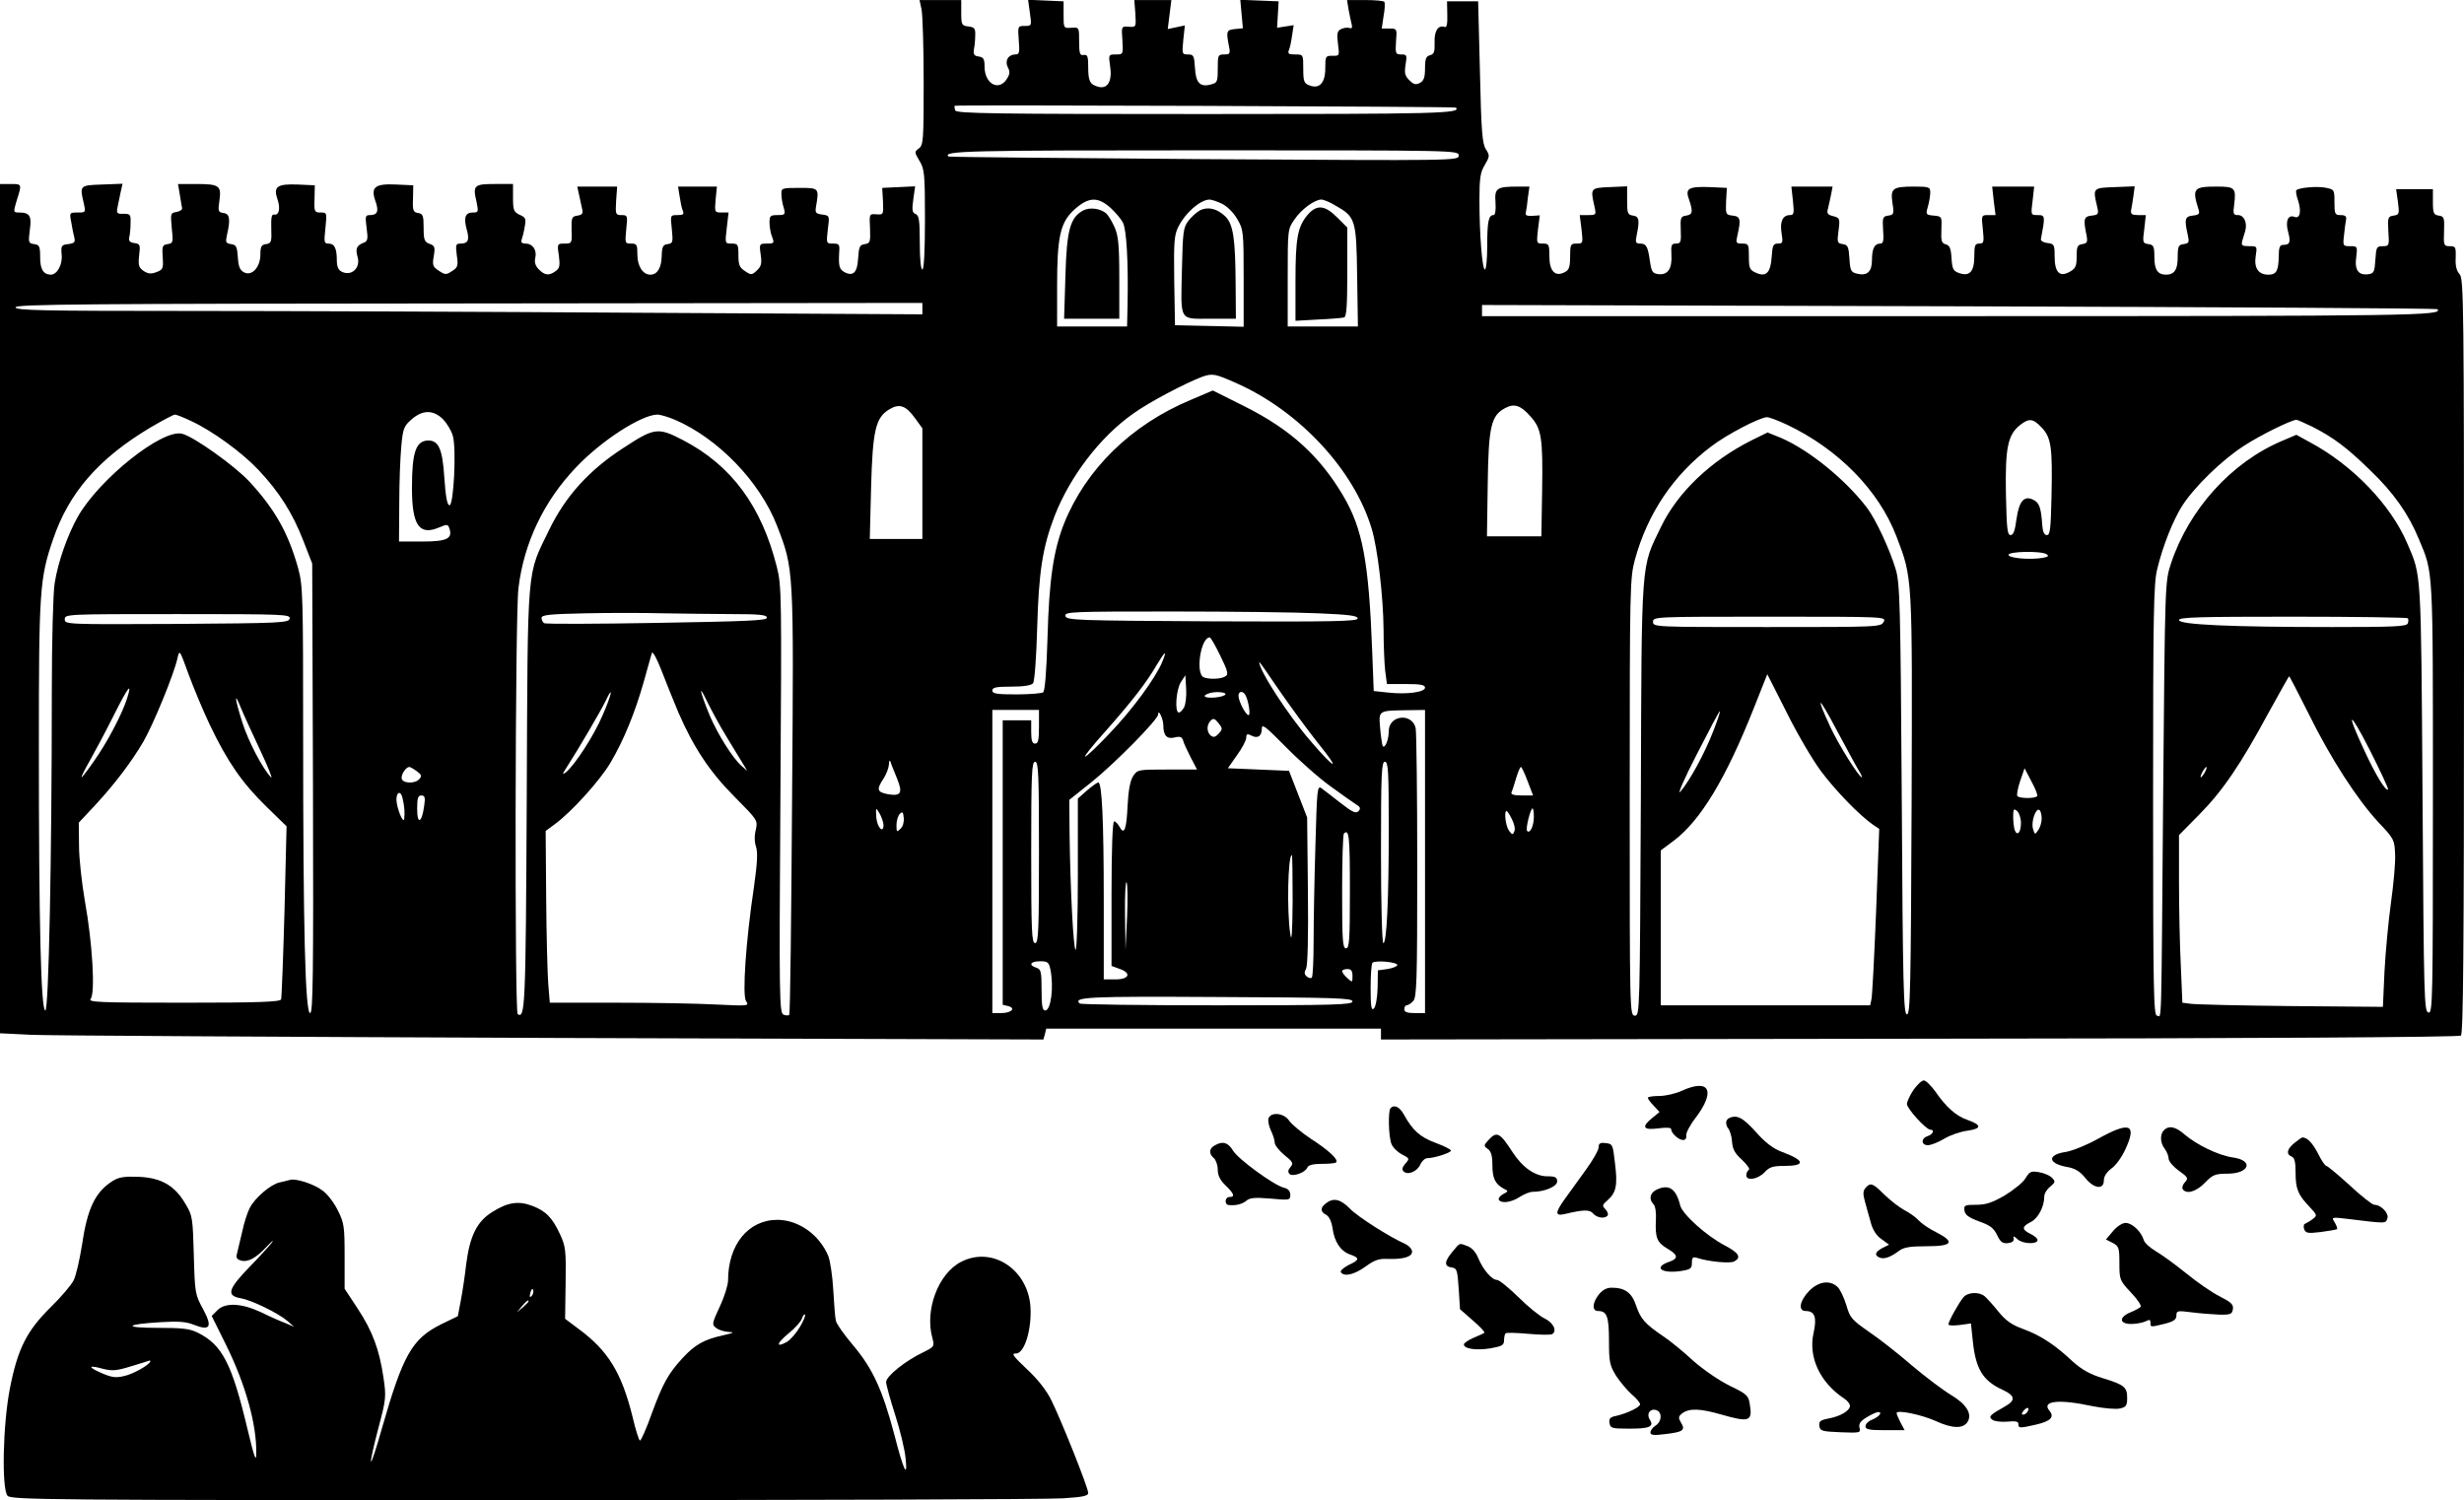
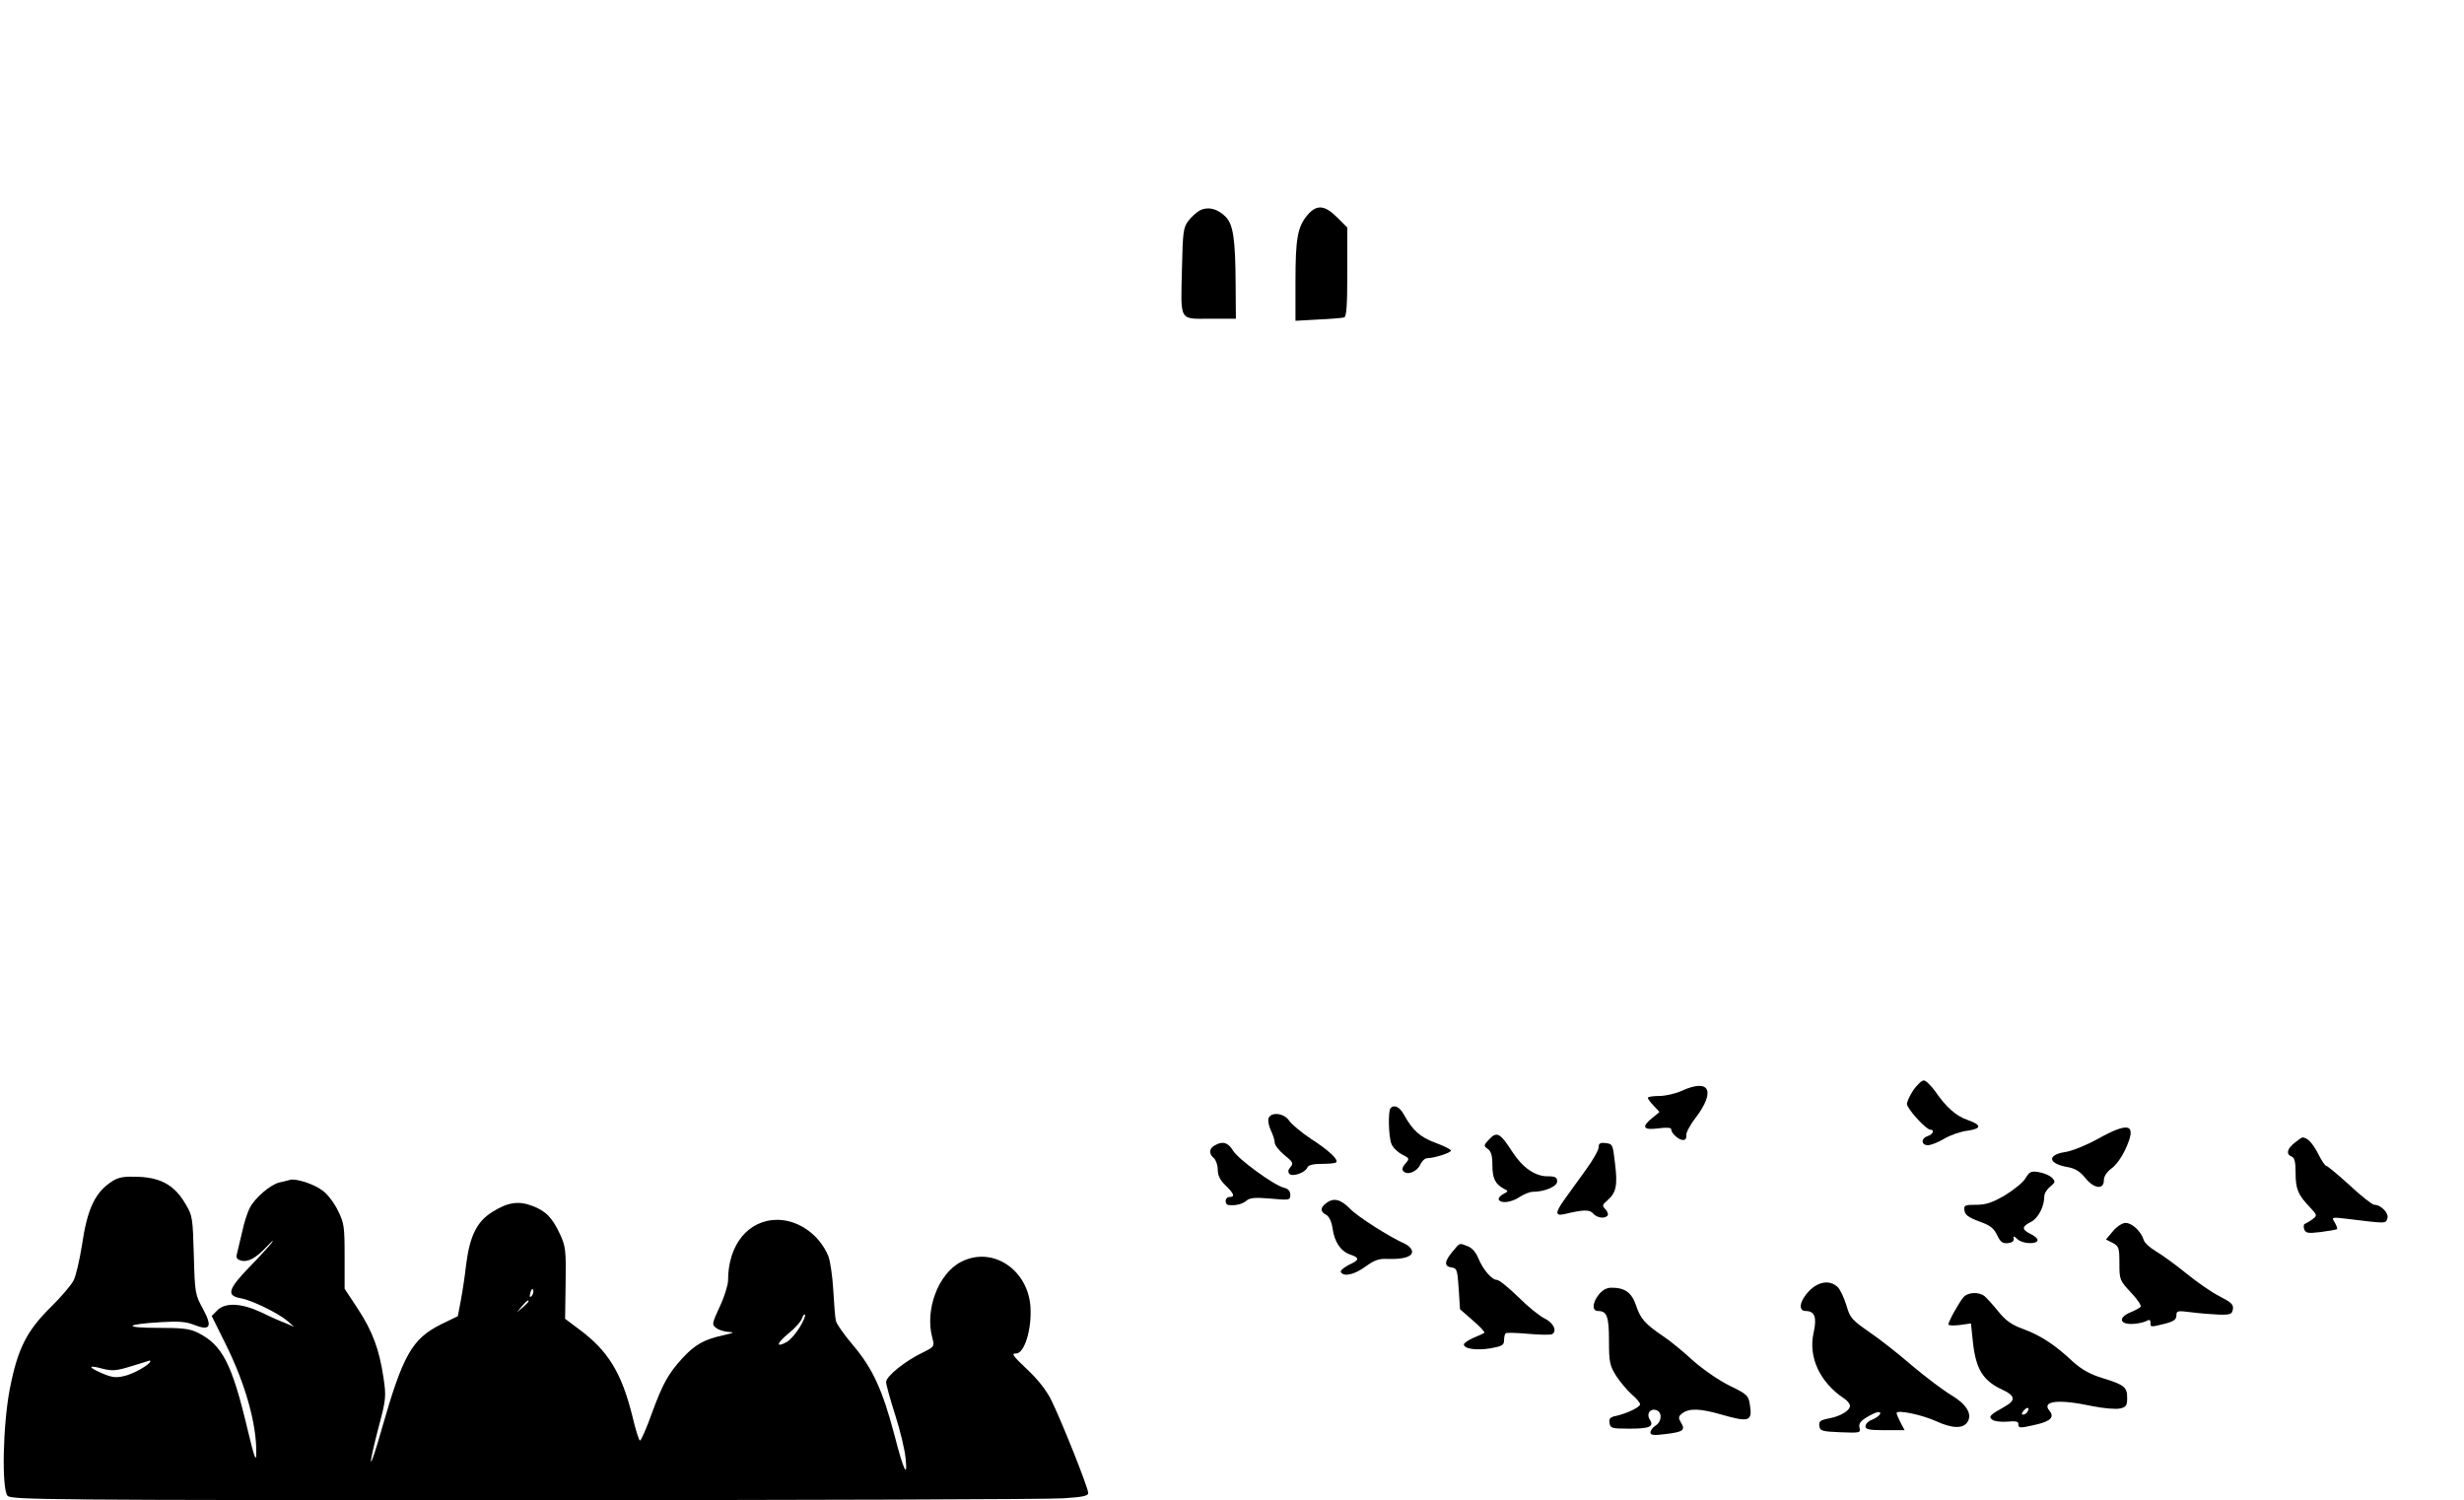
<svg xmlns="http://www.w3.org/2000/svg" version="1.0" width="251.557mm" height="153.168mm" viewBox="0 0 951 579" preserveAspectRatio="xMidYMid meet">
  <g transform="translate(0,579) scale(0.1,-0.1)" fill="#000000" stroke="none">
-     <path d="M3557 5753 c4 -21 8 -147 8 -280 0 -224 -1 -243 -19 -256 -17 -13 -17 -14 3 -48 19 -31 21 -49 21 -226 0 -122 -4 -193 -10 -193 -6 0 -10 41 -10 104 0 86 -3 105 -16 110 -13 5 -15 15 -9 57 l7 50 -63 -3 -64 -3 3 -52 c2 -51 2 -52 -25 -50 -28 2 -28 2 -25 -55 2 -52 0 -57 -20 -60 -20 -3 -23 -10 -26 -55 -3 -55 -19 -71 -53 -53 -20 11 -23 24 -20 78 2 29 0 32 -24 32 -26 0 -26 1 -20 54 7 54 7 54 -21 58 -25 3 -28 7 -25 28 13 75 13 75 -64 75 -68 0 -70 -1 -69 -25 0 -14 4 -37 9 -52 7 -26 5 -28 -24 -28 -28 0 -31 -3 -31 -29 0 -16 4 -41 10 -55 9 -24 8 -26 -20 -26 -29 0 -30 -1 -24 -43 5 -34 2 -45 -15 -61 -19 -18 -22 -18 -46 -2 -21 14 -25 24 -25 61 0 42 -2 45 -26 45 -26 0 -26 0 -19 60 l7 60 -27 0 c-27 0 -27 1 -23 50 l5 50 -75 0 -75 0 6 -37 c3 -21 8 -46 12 -55 6 -15 2 -18 -20 -18 -28 0 -28 0 -22 -54 5 -51 4 -55 -16 -58 -18 -2 -22 -10 -23 -45 -1 -47 -17 -73 -44 -73 -29 0 -50 33 -50 78 0 38 -2 42 -24 42 -24 0 -24 2 -19 55 6 53 5 55 -18 55 -23 0 -24 3 -21 55 l4 55 -77 0 -77 0 7 -32 c4 -18 9 -43 12 -55 4 -17 0 -22 -18 -25 -22 -3 -24 -8 -23 -55 2 -52 1 -53 -27 -53 -28 0 -29 0 -22 -46 5 -39 3 -49 -12 -60 -26 -19 -42 -17 -65 6 -14 14 -18 28 -14 45 7 30 -10 55 -38 55 -13 0 -18 5 -15 14 3 8 9 31 12 50 6 32 4 37 -19 47 -23 11 -26 18 -26 66 l0 53 -70 0 c-80 0 -86 -5 -71 -68 8 -40 8 -42 -14 -42 -29 0 -36 -19 -24 -64 12 -42 6 -56 -23 -56 -19 0 -20 -4 -15 -45 6 -40 4 -47 -18 -61 -23 -15 -27 -15 -51 1 -23 15 -26 21 -20 56 6 35 4 41 -16 48 -20 7 -23 16 -23 62 0 48 -3 54 -21 57 -19 3 -22 9 -20 55 l1 52 -66 3 c-82 4 -99 -10 -80 -64 14 -39 8 -54 -21 -54 -18 0 -19 -4 -13 -50 6 -43 4 -51 -12 -57 -26 -10 -32 -22 -23 -54 13 -43 -24 -77 -62 -57 -12 6 -18 20 -18 43 0 47 -9 65 -32 65 -17 0 -18 5 -12 60 6 59 6 60 -19 60 -23 0 -25 3 -23 53 l1 52 -66 3 c-79 3 -95 -8 -78 -57 12 -35 6 -63 -13 -59 -10 2 -12 -12 -11 -54 2 -51 0 -57 -20 -60 -18 -2 -22 -10 -22 -40 0 -49 -33 -85 -63 -69 -16 8 -22 23 -24 59 -3 40 -6 47 -26 50 -21 3 -22 7 -16 35 14 60 11 82 -13 85 -21 3 -22 7 -16 49 8 57 -1 63 -91 63 l-69 0 7 -41 c4 -22 7 -46 9 -52 1 -6 -9 -13 -22 -15 -23 -4 -23 -6 -18 -62 6 -55 5 -59 -16 -62 -20 -3 -22 -8 -19 -51 3 -43 1 -48 -24 -57 -20 -8 -32 -7 -49 4 -19 13 -22 21 -18 60 5 41 4 45 -18 48 -18 2 -23 8 -20 23 3 11 5 36 5 55 1 32 -1 35 -27 35 -26 -1 -28 2 -23 27 3 15 9 42 12 58 l7 31 -79 -3 c-87 -3 -87 -3 -70 -75 7 -32 7 -33 -24 -33 -32 0 -32 -1 -25 -37 3 -21 9 -48 12 -60 4 -18 0 -22 -24 -25 -26 -3 -28 -6 -25 -41 4 -39 -18 -77 -42 -77 -29 1 -41 21 -41 67 0 43 -3 48 -23 51 -22 3 -23 6 -17 54 8 55 0 68 -42 68 -22 0 -22 1 -8 48 20 63 20 62 -25 62 l-40 0 0 -1639 0 -1639 123 -6 c67 -3 973 -8 2013 -12 l1891 -6 6 21 5 21 646 0 646 0 0 -21 0 -21 2078 3 c1295 1 2082 6 2090 12 9 7 12 312 12 1465 0 1361 -1 1457 -17 1474 -12 13 -17 34 -15 64 1 40 0 44 -23 44 -23 0 -24 3 -22 58 2 52 0 57 -20 60 -20 3 -23 9 -23 53 l0 49 -71 0 -71 0 7 -49 c6 -46 5 -50 -17 -53 -21 -3 -23 -7 -20 -60 4 -56 3 -58 -22 -58 -23 0 -25 -4 -28 -52 -3 -47 -6 -53 -26 -56 -39 -6 -55 16 -48 65 5 42 5 43 -23 43 -28 0 -29 1 -24 43 2 23 6 50 8 60 2 12 -3 17 -21 17 -22 0 -24 4 -24 50 0 48 0 49 -36 56 -33 6 -101 0 -111 -10 -3 -3 0 -21 7 -41 13 -41 7 -70 -14 -62 -25 10 -36 -16 -25 -57 11 -41 7 -51 -19 -51 -13 0 -17 -10 -17 -45 -1 -55 -9 -70 -40 -70 -38 0 -56 25 -49 71 6 39 6 39 -25 39 -28 0 -31 3 -27 20 3 11 9 29 12 40 8 31 -5 60 -28 60 -18 0 -20 4 -15 41 8 64 3 69 -67 69 -90 0 -96 -7 -71 -87 6 -18 3 -22 -22 -25 -30 -3 -33 -14 -19 -75 6 -28 5 -32 -16 -35 -20 -3 -23 -8 -23 -51 0 -48 -13 -67 -45 -67 -32 0 -45 19 -45 67 0 43 -3 48 -23 51 -22 3 -23 6 -16 58 l6 54 -30 0 c-23 0 -29 4 -27 18 2 9 6 34 9 55 l5 38 -77 -3 c-85 -3 -85 -3 -68 -75 7 -29 5 -32 -21 -35 -30 -3 -33 -13 -20 -75 5 -27 3 -32 -16 -35 -19 -3 -22 -9 -22 -48 0 -37 -4 -46 -27 -59 -39 -22 -58 -2 -58 60 0 45 -2 48 -27 51 -16 2 -27 8 -26 15 17 89 17 93 -12 93 -27 0 -27 0 -20 55 l6 55 -81 0 -81 0 6 -55 7 -55 -27 0 c-28 0 -28 0 -22 -55 5 -50 4 -55 -14 -55 -16 0 -19 -7 -19 -49 0 -59 -18 -79 -58 -65 -24 8 -27 16 -30 58 -2 37 -7 49 -22 53 -16 4 -19 13 -17 57 2 51 2 51 -30 54 -30 3 -31 4 -22 35 5 18 9 42 9 54 0 21 -4 23 -62 23 -84 0 -92 -7 -84 -63 7 -42 5 -46 -16 -49 -21 -3 -23 -7 -20 -55 3 -42 1 -53 -11 -53 -22 0 -32 -19 -32 -64 0 -45 -19 -62 -58 -52 -23 5 -26 12 -29 59 -3 45 -6 52 -26 55 -21 3 -22 7 -16 52 6 47 5 49 -21 56 -21 5 -25 11 -20 28 3 11 8 36 12 54 l6 32 -80 0 -79 0 6 -55 c5 -47 4 -55 -11 -55 -28 0 -40 -24 -33 -69 6 -37 5 -41 -14 -41 -18 0 -21 -7 -24 -51 -4 -62 -22 -80 -62 -61 -23 10 -26 18 -26 62 0 47 -1 50 -26 50 -24 0 -25 2 -18 33 14 61 11 72 -19 75 -26 3 -27 5 -25 55 l3 52 -65 3 c-83 3 -97 -5 -81 -48 16 -47 14 -58 -11 -62 -21 -3 -23 -8 -21 -55 2 -47 0 -53 -18 -53 -18 0 -20 -5 -18 -44 3 -53 -14 -78 -50 -74 -23 3 -27 9 -33 50 -8 57 -14 68 -38 68 -17 0 -19 5 -13 33 12 58 9 72 -14 75 -21 3 -23 9 -23 58 l0 55 -67 -3 c-75 -3 -75 -4 -59 -75 7 -32 7 -33 -25 -33 l-32 0 7 -55 c6 -54 6 -55 -19 -55 -23 0 -25 -3 -25 -50 0 -39 -4 -52 -20 -60 -37 -20 -60 3 -60 60 0 47 -2 50 -25 50 -25 0 -25 1 -19 55 l7 54 -29 -2 c-21 -1 -28 2 -25 13 2 8 6 34 8 58 l6 42 -44 0 c-83 0 -91 -6 -87 -61 2 -32 -1 -49 -8 -49 -19 0 -24 -26 -24 -121 0 -49 -4 -89 -9 -89 -10 0 -21 133 -21 267 0 85 3 108 21 137 19 33 19 36 4 60 -14 21 -18 69 -23 298 l-7 273 -60 0 -60 0 1 -52 c1 -34 -2 -50 -10 -47 -25 9 -41 -15 -39 -60 1 -36 -2 -45 -18 -49 -15 -4 -19 -14 -19 -51 0 -35 -5 -48 -20 -56 -16 -8 -24 -6 -41 11 -17 17 -19 28 -14 60 6 36 5 39 -17 39 -21 0 -23 3 -20 50 4 49 4 50 -25 50 l-30 0 7 48 c5 26 6 50 3 55 -2 4 -36 7 -74 7 l-70 0 6 -37 c4 -21 9 -46 12 -57 3 -12 1 -17 -8 -14 -8 3 -22 1 -33 -4 -15 -8 -17 -17 -12 -57 6 -46 6 -47 -21 -46 -27 0 -28 -2 -28 -49 0 -56 -23 -81 -62 -65 -20 7 -23 16 -23 64 0 55 0 55 -31 55 -26 0 -30 3 -24 18 4 9 9 34 12 56 l6 39 -32 -5 -32 -5 3 51 3 51 -74 3 -74 3 5 -55 5 -55 -31 -3 c-33 -3 -34 -9 -22 -70 5 -25 2 -28 -19 -28 -24 0 -25 -3 -25 -55 0 -51 -2 -55 -27 -61 -41 -11 -58 6 -61 65 -3 46 -5 51 -27 51 -23 0 -23 2 -18 56 l6 56 -33 -7 -33 -7 7 56 7 56 -71 0 -72 0 4 -52 c3 -53 3 -53 -25 -51 -29 2 -29 2 -25 -53 3 -54 3 -54 -25 -54 -29 0 -29 0 -22 -49 8 -57 -12 -87 -49 -75 -30 9 -36 22 -36 77 0 40 -3 47 -17 45 -15 -3 -18 5 -18 52 0 55 0 55 -30 53 -30 -2 -30 -2 -30 50 l0 52 -69 3 -68 3 7 -51 c7 -49 7 -50 -20 -50 -27 0 -27 -1 -23 -55 4 -47 2 -55 -12 -55 -29 0 -43 -25 -30 -50 9 -17 8 -26 -5 -46 -31 -47 -85 -17 -85 49 0 29 -4 36 -22 39 -18 2 -22 8 -19 28 3 14 5 39 5 55 1 25 -3 30 -26 33 -26 3 -28 6 -28 53 l0 49 -80 0 -81 0 8 -37z m2062 -378 c23 -23 -71 -25 -969 -25 -812 0 -959 2 -963 14 -3 8 -4 16 -2 18 4 4 1929 -3 1934 -7z m11 -185 c0 -20 -3 -20 -982 -14 -541 4 -985 8 -987 10 -25 22 76 24 990 24 974 0 979 0 979 -20z m-1345 -201 c20 -18 42 -44 49 -58 14 -27 21 -151 18 -313 l-2 -88 -135 0 -135 0 0 158 c0 185 12 241 62 289 57 53 93 56 143 12z m431 15 c20 -10 45 -34 59 -59 24 -40 25 -48 25 -229 l0 -187 -132 3 -133 3 -3 172 c-2 154 0 177 17 210 27 53 84 102 119 103 8 0 29 -7 48 -16z m438 -7 c78 -44 81 -54 84 -273 l3 -194 -135 0 -136 0 0 188 c0 185 0 188 26 225 26 39 78 77 104 77 8 0 33 -10 54 -23z m-1594 -398 l0 -22 -1087 6 c-599 4 -1386 7 -1750 7 -561 0 -663 2 -663 14 0 12 258 14 1750 15 l1750 2 0 -22z m5847 -2 c25 -25 -80 -27 -1848 -27 l-1839 0 0 22 0 21 1841 -5 c1012 -3 1843 -8 1846 -11z m-4630 -288 c240 -108 449 -333 517 -559 23 -75 45 -263 46 -390 0 -58 3 -129 6 -157 l7 -53 73 0 c56 0 74 -3 74 -14 0 -17 -68 -27 -142 -19 l-56 6 -6 156 c-13 344 -37 471 -112 598 -91 154 -205 257 -381 345 l-122 61 -87 -37 c-229 -96 -403 -267 -487 -476 -41 -104 -58 -217 -64 -440 -4 -132 -10 -208 -17 -212 -6 -4 -53 -8 -103 -8 -76 0 -93 3 -93 15 0 12 15 15 74 15 47 0 77 5 83 13 6 6 13 102 16 212 6 218 21 313 67 433 60 154 176 306 304 396 61 44 200 117 266 142 40 14 50 12 137 -27z m-1246 -132 l29 -40 0 -214 0 -213 -101 0 -102 0 5 198 c6 220 17 270 70 302 39 24 64 15 99 -33z m2375 7 c44 -48 49 -83 46 -286 l-3 -178 -105 0 -105 0 3 203 c3 222 13 263 67 292 35 19 60 11 97 -31z m-4196 -12 c15 -16 33 -45 38 -65 14 -51 3 -267 -13 -267 -9 0 -15 33 -20 106 -7 111 -22 144 -62 144 -48 -1 -63 -45 -63 -183 0 -144 28 -185 104 -153 33 14 35 13 41 -5 12 -38 -11 -49 -106 -49 l-89 0 1 148 c0 81 4 180 8 221 6 66 10 77 39 102 43 38 84 38 122 1z m-972 -7 c82 -38 196 -121 260 -189 80 -85 131 -166 172 -271 l35 -90 3 -867 c2 -727 0 -868 -11 -868 -19 0 -27 327 -27 1070 0 539 -1 580 -19 646 -38 137 -90 229 -189 336 -57 61 -214 173 -259 184 -76 20 -318 -173 -402 -319 -40 -71 -77 -175 -90 -258 -6 -36 -11 -222 -11 -420 0 -645 -12 -1229 -25 -1229 -17 0 -25 333 -25 1015 0 607 3 653 55 804 61 180 177 313 377 432 46 27 88 49 93 49 6 0 34 -11 63 -25z m1867 5 c167 -72 328 -239 394 -409 65 -169 65 -159 58 -1064 -3 -450 -7 -821 -11 -824 -3 -3 -13 -3 -22 1 -16 6 -17 64 -12 829 5 794 5 825 -14 900 -59 234 -175 391 -361 488 -98 51 -111 49 -233 -31 -131 -85 -222 -186 -284 -314 -88 -182 -83 -115 -87 -1041 -4 -807 -6 -847 -35 -829 -12 8 -10 1544 3 1644 21 175 98 336 222 466 97 103 252 203 314 204 12 0 42 -9 68 -20z m4292 -19 c198 -94 354 -253 422 -430 63 -165 62 -145 59 -1036 -3 -712 -5 -810 -18 -810 -13 0 -16 101 -20 830 -5 761 -7 835 -24 890 -23 76 -76 190 -110 235 -82 108 -223 223 -332 270 l-52 21 -63 -31 c-157 -79 -285 -201 -349 -335 -77 -159 -74 -111 -77 -1047 -4 -825 -4 -838 -23 -838 -20 0 -20 12 -20 843 0 818 1 845 20 917 49 179 149 327 293 436 61 47 188 113 217 114 8 0 43 -13 77 -29z m983 -11 c37 -39 42 -76 38 -265 -3 -125 -5 -150 -18 -150 -10 0 -16 12 -18 40 -4 63 -11 84 -32 95 -37 20 -57 -3 -67 -72 -6 -46 -12 -63 -23 -63 -13 0 -15 26 -18 160 -3 177 7 227 55 265 35 27 50 25 83 -10z m1043 4 c83 -42 136 -82 224 -168 92 -88 149 -170 189 -267 56 -134 54 -100 54 -997 0 -788 -1 -833 -17 -830 -17 3 -18 53 -23 828 -6 889 -4 855 -59 983 -64 150 -212 303 -377 391 l-51 28 -54 -23 c-196 -82 -361 -265 -430 -474 -23 -70 -23 -72 -30 -880 -8 -957 -5 -865 -24 -865 -13 0 -15 99 -15 831 0 718 2 839 16 893 22 91 61 187 95 242 48 75 155 179 239 233 66 43 181 99 203 101 4 0 31 -12 60 -26z m-1024 -493 c10 -7 6 -10 -15 -14 -48 -8 -127 -2 -132 11 -4 14 125 17 147 3z m-5072 -231 c105 0 133 -3 133 -14 0 -11 -77 -14 -425 -20 -233 -4 -429 -5 -435 -1 -5 3 -10 13 -10 20 0 12 31 15 168 18 92 2 227 2 301 0 74 -1 194 -3 268 -3z m2261 3 c118 -5 152 -9 152 -20 0 -11 -95 -13 -562 -11 -527 3 -563 4 -566 21 -3 16 22 17 411 17 227 0 482 -3 565 -7z m-3970 -20 c-3 -17 -33 -18 -436 -21 -427 -2 -432 -2 -432 18 0 20 6 20 436 20 409 0 435 -1 432 -17z m6152 -13 c-10 -20 -21 -20 -450 -20 -433 0 -440 0 -440 20 0 20 7 20 450 20 448 0 451 0 440 -20z m2023 14 c3 -3 3 -12 0 -20 -4 -12 -55 -14 -292 -14 -391 0 -591 9 -591 27 0 11 78 13 438 13 241 0 441 -3 445 -6z m-4583 -145 c29 -59 32 -72 20 -79 -17 -11 -61 -13 -84 -4 -33 13 -12 154 23 154 4 0 22 -32 41 -71z m-3900 -267 c68 -142 124 -223 217 -314 l79 -77 -8 -328 c-5 -180 -11 -334 -13 -340 -3 -10 -88 -13 -376 -13 -333 0 -370 2 -359 15 18 22 7 214 -22 375 -12 69 -23 166 -23 215 l-1 90 61 65 c78 84 142 169 188 247 39 67 120 265 132 323 8 34 8 33 42 -60 19 -52 56 -141 83 -198z m1808 49 c59 -136 122 -231 217 -326 90 -91 90 -91 82 -128 -6 -23 -5 -48 1 -65 7 -21 5 -64 -8 -155 -32 -213 -45 -416 -31 -440 13 -20 12 -20 -115 -14 -71 4 -244 7 -385 7 l-257 0 -6 73 c-3 39 -7 189 -8 331 l-2 259 34 25 c65 47 175 169 216 238 52 88 95 194 129 314 14 52 29 102 31 110 3 8 20 -23 38 -70 18 -47 47 -118 64 -159z m1868 195 c-26 -63 -115 -184 -202 -275 -47 -50 -90 -91 -96 -91 -5 0 30 44 78 97 102 115 160 190 198 256 33 55 42 61 22 13z m605 -319 c85 -105 62 -98 -31 11 -88 101 -200 274 -200 307 0 3 34 -45 75 -106 42 -61 112 -157 156 -212z m1937 -103 c56 -75 149 -171 201 -207 l24 -16 -12 -318 c-7 -175 -15 -328 -18 -340 l-5 -23 -404 0 -404 0 0 299 0 299 51 38 c103 78 201 241 308 511 l52 131 75 -148 c40 -81 100 -183 132 -226z m-2458 246 c-6 -11 -15 -20 -20 -20 -17 0 -11 89 8 118 l17 26 3 -52 c2 -28 -2 -61 -8 -72z m4340 -24 c84 -171 188 -332 271 -421 59 -62 61 -67 63 -122 2 -32 -6 -116 -16 -188 -10 -71 -21 -191 -25 -266 l-6 -135 -356 3 c-196 2 -370 6 -387 9 l-31 4 -6 143 c-4 78 -7 223 -7 323 l0 181 78 79 c91 92 160 194 267 392 43 78 79 142 80 142 2 0 35 -65 75 -144z m-8420 57 c-20 -62 -79 -173 -127 -240 -24 -35 -46 -63 -48 -63 -3 0 11 28 31 63 19 34 61 112 92 174 57 114 74 135 52 66z m2315 -148 c27 -44 55 -91 64 -105 l15 -25 -22 19 c-34 30 -92 122 -123 195 -38 93 -45 127 -11 56 16 -33 50 -96 77 -140z m-479 85 c-34 -80 -107 -192 -142 -221 -15 -11 -14 -7 4 21 44 68 130 215 148 252 33 70 26 30 -10 -52z m2404 81 c0 -5 -18 -11 -40 -13 -38 -3 -54 5 -27 15 21 9 67 7 67 -2z m76 -2 c12 -20 22 -79 13 -79 -11 0 -39 54 -39 75 0 17 16 20 26 4z m-3802 -214 c31 -66 50 -113 42 -105 -32 33 -88 139 -111 213 -29 91 -32 122 -6 57 10 -25 44 -99 75 -165z m6172 -82 c8 -13 12 -23 10 -23 -11 0 -90 126 -121 193 -61 131 -47 124 25 -13 40 -74 78 -145 86 -157z m-3166 172 c0 -51 -3 -65 -15 -65 -11 0 -15 12 -15 45 l0 45 -55 0 -55 0 0 -549 0 -549 21 -5 c31 -8 13 -27 -27 -27 l-34 0 0 585 0 585 90 0 90 0 0 -65z m1490 -520 l0 -585 -40 0 c-29 0 -40 4 -40 15 0 8 4 15 9 15 5 0 17 7 25 16 14 14 16 74 16 518 0 277 -3 518 -6 535 -13 61 -104 52 -104 -11 0 -32 -14 -67 -23 -58 -2 3 -7 33 -10 67 -6 72 -9 70 101 72 l72 1 0 -585z m1112 502 c-33 -85 -89 -188 -126 -232 -14 -16 13 47 62 142 48 94 88 170 90 168 2 -2 -10 -37 -26 -78z m-2122 23 c0 -39 14 -54 44 -46 20 5 28 2 32 -11 2 -10 16 -39 29 -65 l25 -48 -115 0 c-112 0 -115 0 -132 -26 -11 -18 -18 -54 -21 -113 -4 -92 -13 -116 -31 -82 -7 12 -16 21 -21 21 -6 0 -10 -106 -10 -279 l0 -279 30 -11 c48 -16 39 -41 -15 -41 l-45 0 0 303 c0 312 -7 457 -21 457 -5 0 -24 -14 -44 -31 l-35 -31 0 -295 c0 -162 -4 -292 -9 -289 -8 6 -20 224 -23 450 l-1 129 84 67 c89 71 259 243 259 263 0 24 20 -18 20 -43z m4727 -247 c-9 -8 -48 56 -91 149 -74 158 -60 161 20 4 41 -81 73 -150 71 -153z m-4513 216 c-13 -14 -20 -16 -31 -8 -16 14 -17 41 0 58 10 10 16 8 30 -10 16 -20 16 -23 1 -40z m433 -205 c44 -32 89 -64 99 -70 15 -9 16 -15 7 -25 -10 -10 -24 -3 -69 32 -31 24 -64 50 -74 57 -16 11 -17 -3 -23 -220 -4 -128 -7 -294 -7 -369 0 -75 -3 -139 -7 -142 -3 -4 -12 -2 -19 4 -10 8 -11 16 -3 30 6 13 9 121 7 302 l-3 282 -35 90 -35 90 -118 5 -118 5 35 50 c20 27 36 58 36 68 0 14 4 16 18 9 25 -14 42 -4 42 25 0 21 12 12 93 -70 51 -52 129 -121 174 -153z m-1675 32 c23 -57 16 -70 -36 -61 -41 8 -44 18 -16 60 11 17 20 41 21 55 0 14 3 18 6 10 2 -8 14 -37 25 -64z m548 -286 c0 -304 -2 -350 -15 -350 -13 0 -15 46 -15 350 0 304 2 350 15 350 13 0 15 -46 15 -350z m1350 92 c0 -279 -8 -442 -21 -442 -5 0 -9 158 -9 350 0 304 2 350 15 350 13 0 15 -35 15 -258z m-3752 222 c18 -13 21 -19 11 -30 -17 -21 -69 -18 -69 4 0 17 18 42 30 42 3 0 16 -7 28 -16z m4288 -39 l21 -55 -44 0 c-32 0 -43 4 -39 13 3 6 11 31 18 55 7 23 15 42 18 42 3 0 15 -25 26 -55z m1967 -57 c-6 -11 -71 -10 -77 0 -3 5 2 31 11 58 l17 49 26 -50 c15 -27 25 -53 23 -57z m647 92 c-6 -11 -13 -20 -16 -20 -2 0 0 9 6 20 6 11 13 20 16 20 2 0 0 -9 -6 -20z m-6956 -102 c7 -29 9 -59 6 -78 -3 -23 -29 41 -30 73 0 33 18 36 24 5z m83 -29 c-9 -66 -27 -73 -27 -11 0 41 3 52 16 52 14 0 16 -8 11 -41z m1773 -72 c0 -37 -25 -10 -28 29 -2 39 -2 39 13 14 8 -14 14 -33 15 -43z m2510 31 c0 -36 -15 -67 -26 -55 -7 7 13 87 21 87 3 0 5 -15 5 -32z m1880 -24 c0 -36 -14 -53 -24 -28 -3 9 -6 32 -6 51 0 30 2 34 15 23 8 -7 15 -27 15 -46z m80 17 c0 -15 -6 -35 -14 -46 -12 -17 -13 -17 -20 8 -7 28 12 80 25 71 5 -3 9 -18 9 -33z m-4404 -39 c-15 -15 -16 -14 -16 14 0 16 6 36 13 43 10 10 13 7 15 -15 2 -15 -3 -34 -12 -42z m2359 37 c9 -17 14 -38 10 -47 -6 -15 -8 -15 -21 2 -13 18 -20 76 -9 76 2 0 12 -14 20 -31z m-625 -274 c0 -193 -2 -225 -15 -225 -13 0 -15 31 -15 218 0 120 3 222 7 225 20 20 23 -13 23 -218z m-221 -42 c-1 -126 -4 -163 -9 -128 -14 88 -9 305 6 305 2 0 3 -80 3 -177z m-639 -63 l-6 -125 -2 135 c-1 73 2 130 6 125 4 -6 5 -66 2 -135z m-296 -201 c14 -69 2 -159 -20 -159 -11 0 -14 19 -14 79 0 71 -2 80 -20 86 -32 10 -23 25 14 25 30 0 34 -4 40 -31z m1339 16 c-1 -5 -19 -12 -38 -15 l-37 -5 -1 -67 c-1 -38 -7 -72 -14 -80 -10 -10 -13 6 -13 78 0 50 3 94 7 98 11 11 98 3 96 -9z m-173 -42 c0 -25 0 -26 -20 -8 -11 10 -20 22 -20 27 0 4 9 8 20 8 15 0 20 -7 20 -27z m0 -98 c0 -13 -68 -15 -523 -15 -288 0 -527 3 -530 7 -26 25 31 28 532 25 453 -2 521 -4 521 -17z" />
-     <path d="M4181 4978 c-51 -27 -64 -76 -69 -255 l-5 -163 107 0 106 0 0 158 c0 130 -4 164 -19 197 -10 22 -24 45 -32 52 -23 19 -63 24 -88 11z" />
    <path d="M4631 4978 c-13 -7 -34 -26 -45 -41 -19 -25 -21 -45 -24 -178 -5 -213 -13 -199 108 -199 l100 0 -1 133 c-1 175 -9 232 -40 262 -31 30 -67 39 -98 23z" />
    <path d="M5046 4960 c-38 -46 -46 -90 -46 -256 l0 -152 88 5 c48 2 93 6 100 8 9 3 12 47 12 176 l0 171 -39 39 c-48 48 -79 51 -115 9z" />
    <path d="M7385 1583 c-14 -21 -25 -45 -25 -54 0 -18 74 -99 90 -99 18 0 11 -18 -10 -25 -26 -8 -26 -35 1 -35 11 0 40 11 63 25 23 14 64 28 90 31 55 8 55 22 1 41 -45 15 -84 50 -126 111 -17 23 -36 42 -44 42 -8 0 -26 -17 -40 -37z" />
    <path d="M6491 1580 c-24 -11 -63 -20 -87 -20 -24 0 -44 -3 -44 -7 0 -4 10 -18 23 -31 l22 -24 -27 -22 c-44 -35 -37 -49 22 -41 32 4 50 3 50 -3 0 -16 29 -42 46 -42 9 0 14 7 12 18 -1 9 14 39 35 66 80 105 56 155 -52 106z" />
    <path d="M5367 1513 c-10 -10 -8 -108 3 -137 5 -14 23 -32 40 -41 31 -16 31 -17 14 -36 -12 -14 -14 -23 -7 -30 16 -16 53 -1 65 27 6 13 18 24 27 24 27 0 91 21 91 29 0 5 -27 18 -59 30 -60 22 -89 48 -123 110 -16 29 -37 39 -51 24z" />
    <path d="M4896 1474 c-3 -9 1 -30 9 -47 8 -16 15 -38 15 -48 0 -9 17 -30 37 -47 33 -26 36 -32 24 -46 -10 -11 -11 -20 -4 -27 12 -12 61 5 69 25 3 9 22 14 55 14 28 0 53 2 56 6 10 10 -28 46 -98 91 -36 24 -73 55 -83 69 -19 30 -70 36 -80 10z" />
-     <path d="M6664 1465 c-4 -8 -1 -22 6 -30 7 -9 14 -32 15 -52 2 -28 11 -45 38 -69 20 -19 32 -36 27 -39 -6 -4 -10 -13 -10 -21 0 -23 44 -16 70 11 19 21 33 25 76 25 84 0 81 21 -8 54 -33 12 -64 35 -101 77 -40 44 -61 59 -81 59 -15 0 -29 -7 -32 -15z" />
    <path d="M8096 1394 c-43 -24 -98 -46 -123 -50 -75 -11 -69 -46 10 -59 26 -5 46 -17 65 -41 33 -42 72 -47 72 -10 0 16 11 32 29 46 17 11 41 45 55 76 44 96 16 107 -108 38z" />
-     <path d="M8352 1428 c-16 -16 -15 -49 3 -72 8 -11 15 -28 15 -38 0 -10 18 -31 39 -46 36 -26 38 -30 24 -45 -8 -8 -12 -20 -9 -26 14 -22 52 -11 86 24 30 31 40 35 86 35 87 0 104 52 20 63 -54 8 -137 48 -184 88 -35 31 -61 36 -80 17z" />
    <path d="M5744 1389 c-18 -20 -18 -22 -1 -34 12 -9 17 -26 17 -62 0 -51 11 -73 44 -91 19 -9 18 -10 -3 -21 -12 -7 -19 -16 -16 -22 10 -15 48 -10 80 11 17 11 39 20 50 20 47 0 95 21 95 40 0 16 -7 20 -38 20 -47 0 -96 34 -134 93 -50 77 -61 82 -94 46z" />
    <path d="M8856 1379 c-29 -23 -34 -44 -11 -53 11 -4 15 -21 15 -61 0 -64 9 -86 54 -133 30 -32 30 -34 12 -47 -10 -8 -24 -16 -29 -18 -6 -2 -7 -11 -4 -21 6 -16 15 -17 65 -11 31 4 59 9 62 11 2 3 -2 14 -9 26 -13 20 -12 21 46 14 155 -19 150 -19 157 1 8 19 -24 53 -50 53 -8 0 -51 34 -95 75 -45 41 -86 75 -90 75 -5 0 -20 22 -33 49 -21 40 -41 61 -60 61 -2 0 -15 -9 -30 -21z" />
    <path d="M4688 1369 c-22 -12 -23 -32 -3 -49 8 -7 15 -27 15 -44 0 -23 9 -41 30 -61 33 -32 38 -45 15 -45 -18 0 -20 -30 -2 -31 27 -3 53 4 68 17 12 11 33 13 92 8 74 -7 77 -6 77 14 0 15 -8 24 -25 28 -39 10 -175 109 -196 143 -19 32 -41 38 -71 20z" />
    <path d="M6170 1362 c0 -11 -22 -50 -50 -88 -27 -38 -63 -88 -80 -111 -38 -53 -39 -67 -2 -59 75 18 98 18 111 2 15 -17 46 -21 56 -7 3 5 -1 16 -9 24 -13 13 -12 17 9 35 33 29 39 58 28 144 -8 70 -9 73 -35 76 -22 3 -28 -1 -28 -16z" />
    <path d="M7818 1243 c-9 -16 -45 -45 -79 -66 -50 -29 -74 -37 -112 -37 -44 0 -48 -2 -45 -22 2 -17 16 -27 56 -42 43 -15 57 -26 70 -53 13 -27 21 -33 42 -31 16 2 24 8 22 18 -3 11 1 10 16 -4 21 -18 78 -19 76 -1 -1 6 -13 16 -28 23 -34 17 -33 28 3 46 28 15 51 59 51 98 0 11 10 28 23 38 20 17 21 20 6 35 -8 8 -31 18 -50 21 -30 5 -36 2 -51 -23z" />
    <path d="M435 1232 c-68 -43 -98 -106 -119 -250 -9 -56 -23 -117 -32 -134 -9 -18 -49 -65 -89 -104 -92 -91 -127 -160 -157 -314 -27 -139 -32 -385 -9 -413 12 -16 161 -17 1995 -17 1089 0 2025 3 2078 7 78 5 98 9 98 21 0 20 -103 278 -142 357 -19 39 -53 82 -95 121 -53 50 -61 61 -42 60 33 -1 62 94 56 182 -11 144 -148 233 -267 172 -89 -45 -142 -187 -111 -296 8 -30 7 -32 -35 -53 -70 -33 -144 -93 -144 -115 0 -10 16 -68 35 -127 19 -59 37 -134 40 -166 9 -83 -7 -51 -43 89 -46 174 -84 256 -158 344 -35 41 -66 85 -68 97 -3 12 -7 66 -10 119 -3 54 -12 112 -19 130 -35 83 -114 139 -196 140 -113 0 -191 -96 -191 -234 0 -17 -14 -63 -32 -101 -31 -67 -31 -70 -13 -83 10 -8 33 -14 49 -15 23 0 17 -4 -24 -13 -73 -16 -108 -36 -156 -88 -55 -60 -76 -98 -119 -215 -20 -57 -41 -103 -45 -103 -4 0 -17 42 -29 93 -42 169 -94 254 -208 338 l-52 39 2 137 c2 125 0 143 -21 188 -30 65 -55 91 -108 111 -53 20 -95 14 -156 -25 -58 -37 -85 -92 -99 -202 -5 -46 -15 -110 -21 -141 l-11 -58 -66 -32 c-111 -56 -146 -118 -227 -401 -21 -75 -40 -133 -42 -128 -2 6 11 63 28 128 30 112 31 122 20 196 -16 108 -42 179 -100 267 l-50 76 0 125 c0 115 -2 129 -26 177 -14 29 -40 63 -58 76 -33 26 -105 49 -127 42 -8 -2 -26 -7 -41 -10 -34 -8 -94 -59 -114 -98 -9 -17 -22 -57 -29 -91 -8 -34 -17 -72 -20 -84 -5 -16 -2 -23 14 -28 27 -8 58 8 101 54 19 20 28 28 20 16 -8 -11 -47 -54 -88 -96 -83 -86 -89 -110 -32 -120 41 -7 144 -57 180 -88 l25 -22 -35 15 c-19 7 -62 26 -94 42 -76 35 -137 37 -167 7 l-22 -22 56 -113 c75 -152 118 -307 116 -417 0 -37 -7 -19 -34 94 -60 252 -97 324 -191 371 -32 16 -60 19 -156 19 -135 0 -126 14 14 22 65 4 96 2 126 -10 63 -25 73 -9 36 60 -31 56 -32 62 -36 209 -4 142 -5 153 -32 197 -41 71 -93 101 -180 105 -56 2 -77 -1 -101 -16z m1617 -444 c-8 -8 -9 -4 -5 13 4 13 8 18 11 10 2 -7 -1 -18 -6 -23z m-12 -21 c0 -2 -10 -12 -22 -23 l-23 -19 19 23 c18 21 26 27 26 19z m1047 -99 c-14 -24 -37 -50 -51 -58 -43 -23 -39 -5 8 34 25 20 48 46 51 57 4 11 9 18 12 15 3 -3 -6 -25 -20 -48z m-2507 -132 c0 -12 -66 -50 -101 -57 -32 -8 -49 -5 -86 11 -56 24 -53 33 4 17 36 -9 53 -8 110 10 37 11 69 21 71 22 1 0 2 -1 2 -3z" />
-     <path d="M7200 1205 c-10 -12 -10 -24 -2 -53 6 -20 15 -56 22 -79 7 -28 21 -51 41 -65 l30 -22 -26 -13 c-28 -15 -32 -28 -10 -37 18 -7 42 2 74 26 19 14 42 18 107 18 100 0 111 16 37 54 -27 13 -57 34 -68 46 -11 12 -36 30 -56 40 -19 10 -53 37 -76 59 -45 45 -54 48 -73 26z" />
-     <path d="M6393 1198 c-25 -12 -30 -37 -11 -56 7 -7 11 -33 9 -62 -3 -67 4 -85 44 -109 43 -25 44 -39 5 -52 -59 -21 -27 -45 45 -35 40 6 45 10 45 32 0 21 4 24 20 19 46 -15 126 -22 143 -14 29 16 19 33 -36 62 -71 37 -163 120 -172 154 -16 66 -44 84 -92 61z" />
+     <path d="M6393 1198 z" />
    <path d="M5118 1146 c-23 -17 -23 -33 1 -45 11 -7 20 -25 24 -51 7 -53 31 -89 68 -102 38 -13 37 -21 -7 -41 -19 -10 -32 -22 -29 -27 12 -19 52 -10 96 22 33 24 52 31 84 29 61 -2 95 8 95 28 0 10 -12 23 -27 30 -64 29 -183 105 -214 137 -35 36 -63 42 -91 20z" />
    <path d="M8155 1038 l-27 -32 26 -13 c24 -13 26 -19 26 -79 0 -63 1 -66 45 -113 25 -26 41 -51 37 -55 -4 -4 -22 -14 -39 -21 -46 -19 -44 -45 3 -45 19 0 44 5 55 10 15 8 19 7 19 -5 0 -18 -1 -18 56 -4 34 9 44 16 44 32 0 18 4 19 58 12 31 -4 80 -8 107 -9 44 -1 50 2 53 21 3 18 -7 27 -50 49 -29 14 -88 55 -131 90 -43 35 -96 73 -117 85 -22 13 -43 32 -46 43 -10 33 -45 66 -70 66 -13 0 -34 -14 -49 -32z" />
    <path d="M5606 959 c-32 -38 -33 -57 -3 -61 20 -3 22 -9 27 -82 l5 -79 49 -43 c28 -24 48 -45 45 -48 -2 -2 -21 -11 -41 -19 -21 -9 -38 -21 -38 -26 0 -17 48 -24 103 -15 44 8 52 12 52 31 0 12 3 24 6 27 3 3 42 2 87 -2 45 -4 87 -5 93 -1 20 12 4 44 -29 60 -18 8 -64 45 -101 82 -38 37 -75 67 -83 67 -20 0 -53 38 -72 83 -9 23 -25 41 -41 47 -34 13 -29 15 -59 -21z" />
    <path d="M6982 807 c-36 -37 -43 -77 -13 -77 35 0 44 -24 31 -83 -22 -94 24 -193 118 -255 12 -8 22 -20 22 -28 0 -19 -38 -41 -83 -49 -31 -6 -38 -11 -35 -29 3 -19 10 -21 82 -24 75 -3 78 -2 73 17 -4 15 3 26 28 41 18 11 38 20 44 20 19 0 2 -20 -25 -30 -13 -5 -24 -16 -24 -25 0 -12 14 -15 75 -15 l76 0 -16 30 c-8 16 -15 32 -15 36 0 14 97 -6 152 -31 63 -29 105 -30 122 -3 19 31 -5 69 -64 104 -30 18 -98 69 -150 113 -52 45 -127 104 -167 131 -66 46 -73 54 -87 103 -9 29 -24 61 -34 70 -30 28 -74 21 -110 -16z" />
    <path d="M6171 794 c-26 -33 -27 -64 -3 -64 34 0 42 -21 42 -115 0 -83 3 -95 28 -136 16 -24 43 -56 60 -71 18 -15 32 -32 32 -38 0 -11 -49 -35 -93 -45 -22 -4 -28 -11 -25 -27 3 -20 9 -22 68 -22 85 -1 105 7 88 34 -15 23 1 46 26 37 22 -9 20 -44 -4 -59 -11 -7 -20 -19 -20 -27 0 -10 12 -12 58 -6 68 8 78 15 60 44 -11 19 -11 24 6 37 27 19 68 18 151 -6 108 -31 120 -26 108 43 -5 31 -12 37 -76 68 -41 20 -101 61 -142 97 -38 35 -90 78 -115 94 -72 49 -88 68 -105 118 -17 51 -43 70 -95 70 -19 0 -35 -9 -49 -26z" />
    <path d="M7578 783 c-17 -20 -58 -93 -58 -105 0 -4 20 -5 44 -2 l43 6 7 -66 c11 -110 39 -156 117 -191 47 -22 49 -40 8 -63 -59 -33 -66 -40 -49 -52 8 -6 34 -9 58 -7 31 3 42 1 42 -9 0 -17 5 -17 70 -2 55 13 70 29 50 53 -32 38 35 46 165 18 45 -9 93 -13 108 -9 23 5 27 12 27 40 0 42 -10 51 -95 77 -49 15 -80 33 -114 63 -70 66 -124 101 -191 126 -47 17 -70 34 -98 69 -20 25 -44 51 -52 58 -22 18 -65 16 -82 -4z m247 -442 c-3 -6 -11 -11 -17 -11 -6 0 -6 6 2 15 14 17 26 13 15 -4z" />
  </g>
</svg>